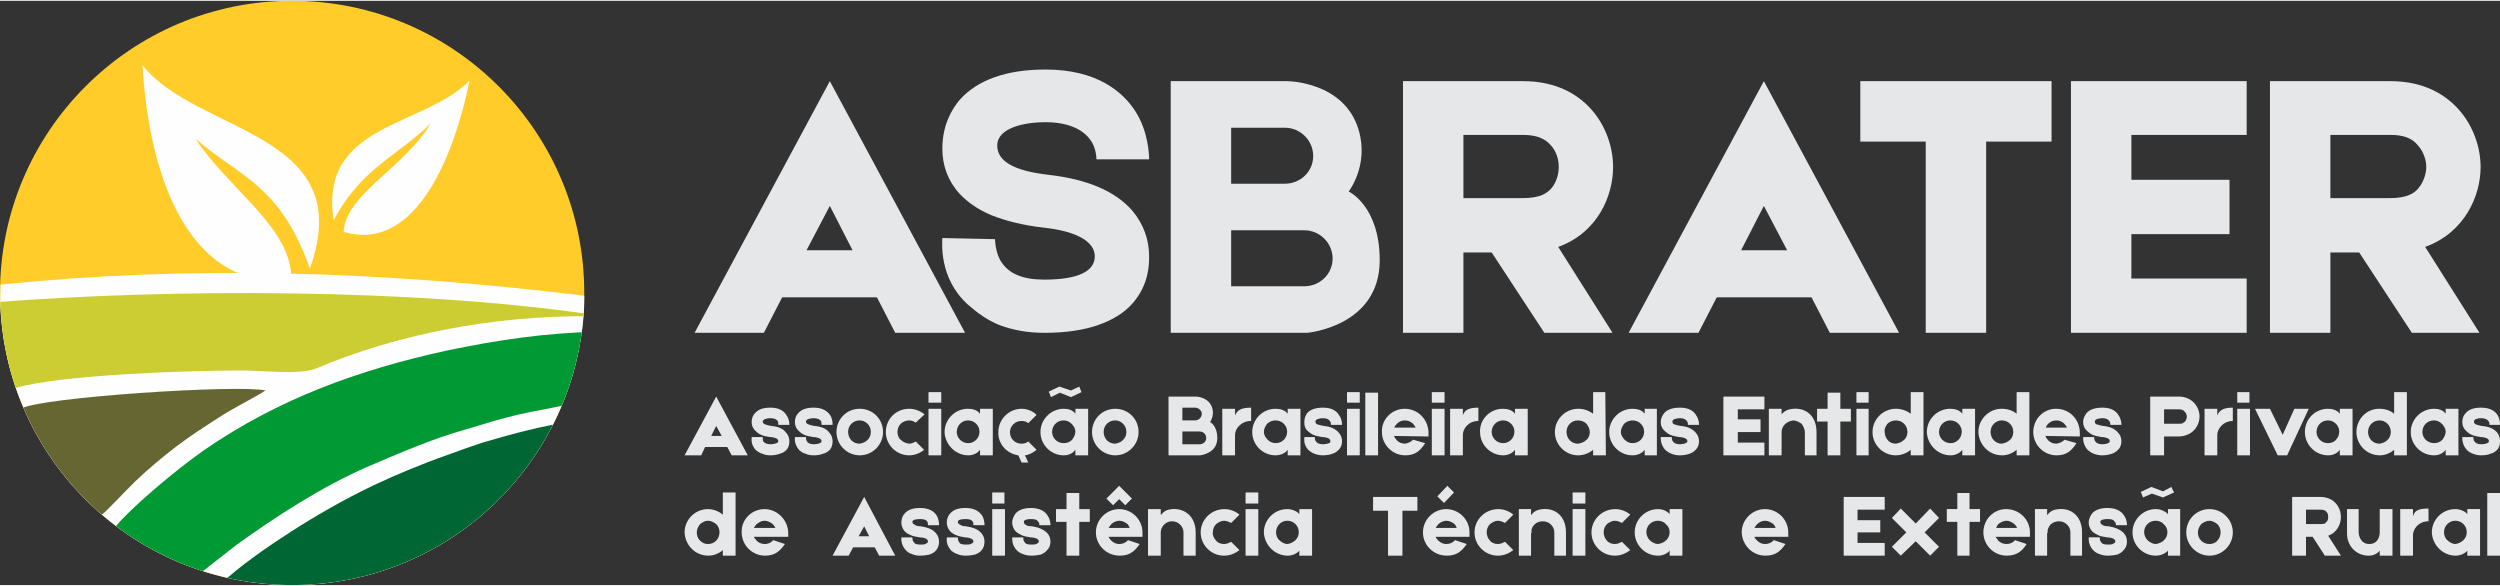
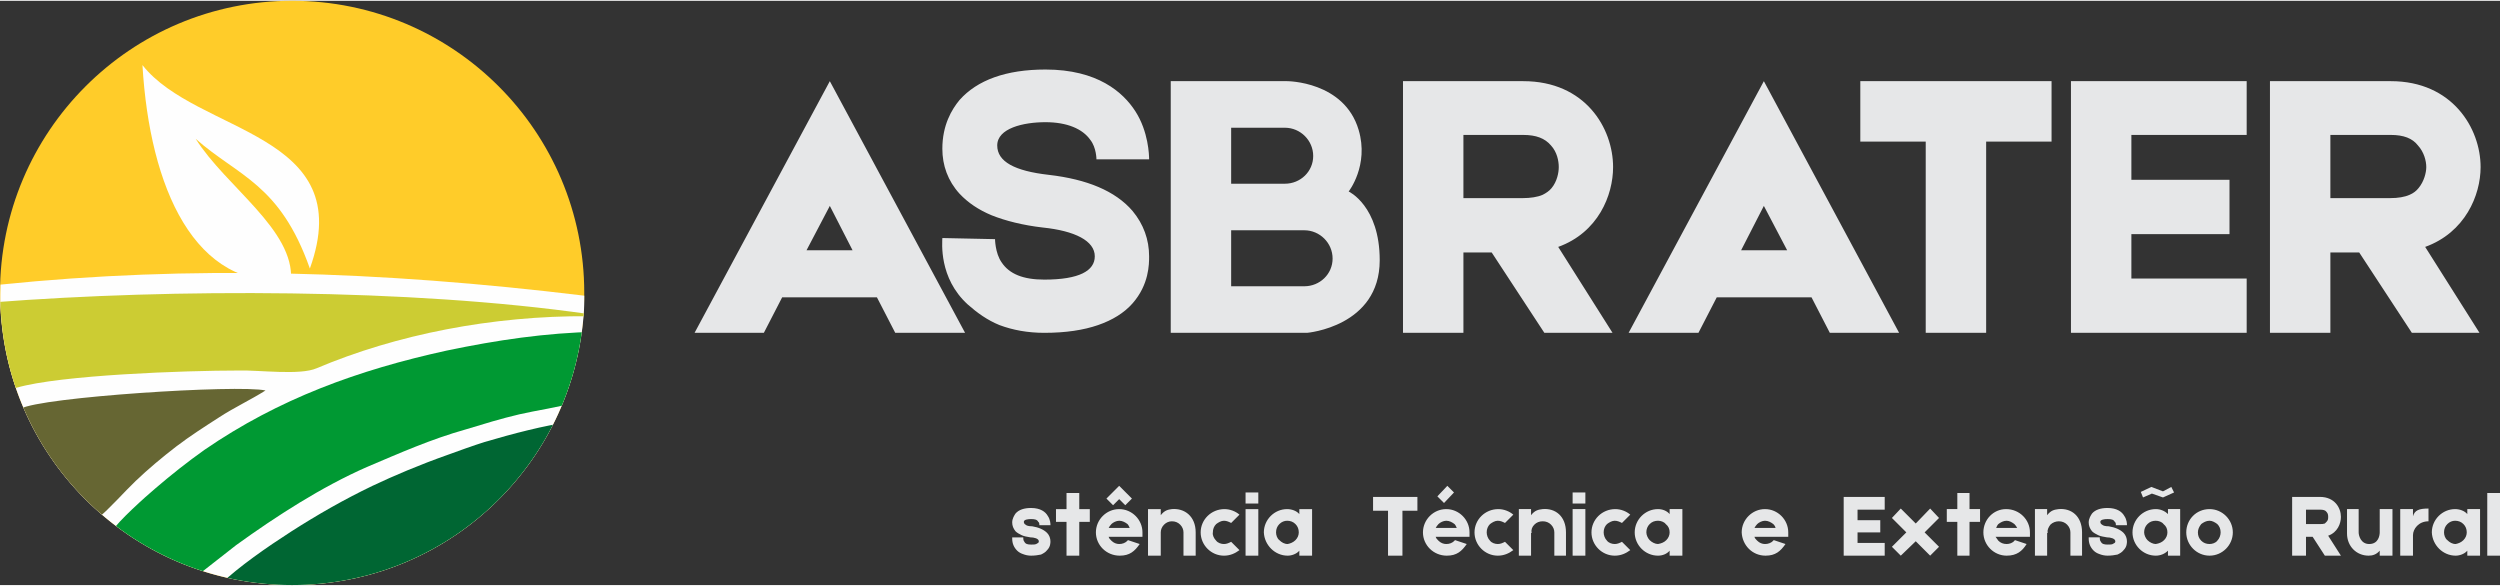
<svg xmlns="http://www.w3.org/2000/svg" xml:space="preserve" width="367px" height="86px" version="1.1" style="shape-rendering:geometricPrecision; text-rendering:geometricPrecision; image-rendering:optimizeQuality; fill-rule:evenodd; clip-rule:evenodd" viewBox="0 0 45.1 10.54">
  <rect x="0" y="0" width="45.1" height="10.54" fill="#333333" stroke="none" />
  <defs>
    <style type="text/css">
   
    .fil7 {fill:none}
    .fil2 {fill:#FEFEFE}
    .fil1 {fill:#FFCC29}
    .fil5 {fill:#006633}
    .fil3 {fill:#009933}
    .fil6 {fill:#666633}
    .fil4 {fill:#CCCC33}
    .fil0 {fill:#E6E7E8;fill-rule:nonzero}
   
  </style>
    <clipPath id="id0">
      <path d="M0.01 5.12c3.41,-0.35 6.83,-0.25 10.53,0.2 0,0.12 0,0.21 -0.01,0.33 -0.2,2.74 -2.48,4.89 -5.26,4.89 -2.83,0 -5.14,-2.23 -5.26,-5.02 -0.01,-0.08 0,-0.32 0,-0.4z" />
    </clipPath>
  </defs>
  <g id="Camada_x0020_1">
    <g id="_2448221624304">
      <path class="fil0" d="M16.15 5.99l1.26 0 -2.44 -4.54 0 0 0 0 0 0 0 0 -2.44 4.54 1.25 0 0.33 -0.64 1.71 0 0.33 0.64zm-1.6 -1.49l0.42 -0.8 0.41 0.8 -0.83 0zm4.29 1.49c0.39,0 0.71,-0.05 0.97,-0.14 0.26,-0.09 0.47,-0.22 0.62,-0.39 0.3,-0.34 0.3,-0.71 0.3,-0.85 0,-0.3 -0.1,-0.58 -0.3,-0.82 -0.31,-0.36 -0.82,-0.57 -1.51,-0.65 -0.62,-0.07 -0.93,-0.24 -0.93,-0.53 0,-0.31 0.47,-0.42 0.87,-0.42 0.39,0 0.67,0.12 0.81,0.32 0.11,0.14 0.11,0.35 0.11,0.35 0,0 0,0 0,0l0.95 0c0,-0.07 -0.01,-0.5 -0.25,-0.87 -0.22,-0.34 -0.68,-0.75 -1.62,-0.75 0,0 0,0 0,0 -0.71,0 -1.23,0.19 -1.55,0.55 -0.14,0.17 -0.31,0.45 -0.31,0.88 0,0.3 0.1,0.58 0.31,0.81 0.15,0.16 0.34,0.29 0.58,0.39 0.25,0.1 0.57,0.18 0.92,0.22 0.58,0.06 0.94,0.24 0.94,0.52 0,0.26 -0.28,0.42 -0.91,0.42 -0.38,0 -0.63,-0.1 -0.77,-0.31 -0.12,-0.17 -0.12,-0.43 -0.12,-0.43 0,0 0,0.01 0,0.01l-0.95 -0.02c0,0.07 -0.07,0.72 0.46,1.2 0.17,0.15 0.35,0.28 0.57,0.37 0.24,0.09 0.51,0.14 0.81,0.14l0 0zm5.49 -2.55c0,0 0.37,-0.47 0.18,-1.11 -0.26,-0.88 -1.29,-0.88 -1.29,-0.88l-2.1 0 0 4.54 2.46 0c0,0 1.31,-0.11 1.31,-1.31 0,-0.98 -0.56,-1.24 -0.56,-1.24zm-2.12 -1.15l0.97 0c0.28,0 0.51,0.23 0.51,0.51l0 0c0,0.28 -0.23,0.5 -0.51,0.5l-0.97 0 0 -1.01zm1.83 2.36c0,0.28 -0.23,0.5 -0.51,0.5l-1.32 0 0 -1.01 1.32 0c0.28,0 0.51,0.23 0.51,0.51l0 0zm5.06 -1.65c0,-0.7 -0.5,-1.55 -1.62,-1.55 -0.65,0 -0.95,0 -1.08,0l0 0 -1.09 0 0 4.54 1.09 0 0 -1.45c0.15,0 0.33,0 0.51,0l0.95 1.45 1.23 0 -0.98 -1.55c0.72,-0.26 0.99,-0.93 0.99,-1.44zm-2.7 -0.58l1.08 0c0.23,0 0.39,0.06 0.5,0.19 0.11,0.12 0.14,0.28 0.14,0.39 0,0.1 -0.03,0.26 -0.13,0.38 -0.04,0.05 -0.1,0.09 -0.16,0.12 -0.09,0.04 -0.22,0.06 -0.36,0.06l-1.07 0 0 -1.14zm6.61 3.57l1.25 0 -2.44 -4.54 0 0 0 0 0 0 0 0 -2.44 4.54 1.26 0 0.33 -0.64 1.71 0 0.33 0.64zm-1.6 -1.49l0.41 -0.8 0.42 0.8 -0.83 0zm5.6 -1.96l0 -1.09 -3.45 0 0 1.09 1.18 0 0 3.45 1.09 0 0 -3.45 1.18 0zm1.44 1.67l1.77 0 0 -0.98 -1.77 0 0 -0.81 2.08 0 0 -0.97 -3.17 0 0 4.54 3.17 0 0 -0.98 -2.08 0 0 -0.8zm6.3 -1.21c0,-0.7 -0.51,-1.55 -1.62,-1.55 -0.65,0 -0.95,0 -1.09,0l0 0 -1.09 0 0 4.54 1.09 0 0 -1.45c0.16,0 0.33,0 0.52,0l0.95 1.45 1.22 0 -0.98 -1.55c0.72,-0.26 1,-0.93 1,-1.44zm-2.71 -0.58l1.09 0c0.23,0 0.39,0.06 0.49,0.19 0.11,0.12 0.15,0.28 0.15,0.39 0,0.1 -0.04,0.26 -0.14,0.38 -0.04,0.05 -0.09,0.09 -0.16,0.12 -0.09,0.04 -0.21,0.06 -0.35,0.06l-1.08 0 0 -1.14z" />
      <g>
-         <path class="fil0" d="M13.2 8.2l0.29 0 -0.57 -1.06 0 0 0 0 0 0 0 0 -0.57 1.06 0.3 0 0.07 -0.15 0.4 0 0.08 0.15zm-0.37 -0.35l0.09 -0.18 0.1 0.18 -0.19 0zm1.07 0.35c0.06,0 0.12,-0.01 0.17,-0.03 0.05,-0.01 0.09,-0.04 0.12,-0.07 0.05,-0.06 0.05,-0.13 0.05,-0.16 0,-0.05 -0.02,-0.11 -0.06,-0.15 -0.05,-0.07 -0.14,-0.11 -0.27,-0.12 -0.05,-0.01 -0.09,-0.02 -0.11,-0.03 -0.03,-0.01 -0.04,-0.03 -0.04,-0.05 0,-0.04 0.07,-0.06 0.14,-0.06 0.06,0 0.11,0.02 0.13,0.05 0.01,0.02 0.01,0.05 0.01,0.06 0,0 0,0 0,0l0 0 0 0.01 0.2 0 0 -0.01c0,-0.01 0,-0.09 -0.05,-0.16 -0.04,-0.07 -0.12,-0.14 -0.29,-0.14 -0.13,0 -0.22,0.03 -0.28,0.1 -0.03,0.03 -0.06,0.08 -0.06,0.16 0,0.06 0.02,0.11 0.06,0.15 0.03,0.03 0.06,0.06 0.11,0.08 0.04,0.02 0.09,0.03 0.16,0.04 0.05,0 0.15,0.02 0.15,0.07 0,0.01 0,0.03 -0.03,0.04 -0.03,0.01 -0.06,0.02 -0.11,0.02 -0.06,0 -0.11,-0.02 -0.13,-0.05 -0.01,-0.02 -0.01,-0.06 -0.01,-0.06l0 -0.02 -0.02 0 -0.18 0 0 0.02c0,0 0,0 0,0 -0.01,0.08 0.02,0.16 0.08,0.22 0.04,0.03 0.07,0.05 0.11,0.06 0.04,0.02 0.09,0.03 0.15,0.03zm0.78 0c0.07,0 0.12,-0.01 0.17,-0.03 0.05,-0.01 0.09,-0.04 0.12,-0.07 0.05,-0.06 0.05,-0.13 0.05,-0.16 0,-0.05 -0.02,-0.11 -0.06,-0.15 -0.05,-0.07 -0.14,-0.11 -0.27,-0.12 -0.05,-0.01 -0.09,-0.02 -0.11,-0.03 -0.03,-0.01 -0.04,-0.03 -0.04,-0.05 0,-0.04 0.07,-0.06 0.14,-0.06 0.06,0 0.11,0.02 0.13,0.05 0.01,0.02 0.01,0.05 0.01,0.06 0,0 0,0 0,0l0 0 0 0.01 0.2 0 0 -0.01c0,-0.01 0,-0.09 -0.04,-0.16 -0.05,-0.07 -0.13,-0.14 -0.3,-0.14 -0.13,0 -0.22,0.03 -0.28,0.1 -0.03,0.03 -0.06,0.08 -0.06,0.16 0,0.06 0.02,0.11 0.06,0.15 0.03,0.03 0.06,0.06 0.11,0.08 0.04,0.02 0.1,0.03 0.16,0.04 0.05,0 0.15,0.02 0.15,0.07 0,0.01 0,0.03 -0.03,0.04 -0.02,0.01 -0.06,0.02 -0.11,0.02 -0.06,0 -0.11,-0.02 -0.12,-0.05 -0.02,-0.02 -0.02,-0.06 -0.02,-0.06l0 -0.02 -0.02 0 -0.18 0 0 0.02c0,0 0,0 0,0 -0.01,0.08 0.03,0.16 0.08,0.22 0.04,0.03 0.07,0.05 0.11,0.06 0.04,0.02 0.09,0.03 0.15,0.03zm0.83 -0.84c-0.24,0 -0.42,0.19 -0.42,0.42 0,0.23 0.19,0.42 0.42,0.42 0.23,0 0.42,-0.19 0.42,-0.42 0,-0.24 -0.19,-0.42 -0.42,-0.42zm0.14 0.56c-0.03,0.04 -0.09,0.06 -0.14,0.07 -0.06,0 -0.11,-0.02 -0.15,-0.06 -0.04,-0.04 -0.06,-0.1 -0.06,-0.15 0,-0.06 0.02,-0.11 0.06,-0.15 0.04,-0.04 0.09,-0.06 0.15,-0.06 0.05,0 0.1,0.02 0.14,0.06 0.04,0.04 0.06,0.09 0.06,0.15 0,0.05 -0.02,0.11 -0.06,0.14zm0.87 0.03c-0.03,0.02 -0.08,0.04 -0.12,0.04 -0.06,-0.01 -0.11,-0.03 -0.15,-0.07 -0.04,-0.03 -0.06,-0.09 -0.06,-0.14 0,-0.06 0.02,-0.11 0.06,-0.15 0.04,-0.04 0.1,-0.06 0.15,-0.06 0.05,0 0.09,0.02 0.12,0.04l0.16 -0.15c-0.08,-0.06 -0.17,-0.1 -0.28,-0.1 -0.23,0 -0.42,0.18 -0.42,0.42 0,0.23 0.19,0.42 0.42,0.42 0.1,0 0.2,-0.04 0.27,-0.1l-0.15 -0.15zm0.46 -0.89l-0.23 0 0 0.19 0.23 0 0 -0.19zm0 0.3l-0.23 0 0 0.84 0.23 0 0 -0.84zm0.7 0l0 0.09c-0.05,-0.07 -0.14,-0.09 -0.22,-0.09 -0.23,0 -0.42,0.19 -0.42,0.42 0.01,0.23 0.2,0.42 0.43,0.42 0.07,0 0.16,-0.03 0.21,-0.1l0 0.1 0.23 0 0 -0.84 -0.23 0zm-0.07 0.56c-0.04,0.04 -0.09,0.06 -0.14,0.06 -0.06,0 -0.11,-0.02 -0.15,-0.06 -0.04,-0.04 -0.06,-0.09 -0.06,-0.14 0,-0.06 0.02,-0.11 0.06,-0.15 0.04,-0.04 0.09,-0.06 0.14,-0.06 0.06,0 0.11,0.02 0.15,0.06 0.04,0.04 0.06,0.09 0.06,0.14 0,0.06 -0.02,0.11 -0.06,0.15zm0.94 0.03c-0.04,0.03 -0.08,0.04 -0.12,0.04 -0.06,0 -0.11,-0.02 -0.15,-0.06 -0.04,-0.04 -0.06,-0.09 -0.06,-0.15 0,-0.05 0.02,-0.1 0.06,-0.14 0.04,-0.04 0.09,-0.06 0.15,-0.06 0.04,0 0.09,0.01 0.12,0.04l0.15 -0.15c-0.07,-0.07 -0.17,-0.11 -0.27,-0.11 -0.23,0 -0.42,0.19 -0.42,0.42 -0.01,0.21 0.15,0.39 0.36,0.42l0.06 0.13 0.12 0 -0.06 -0.13c0.08,-0.01 0.15,-0.05 0.21,-0.1l-0.15 -0.15zm0.85 -0.59l0 0.09c-0.05,-0.07 -0.13,-0.09 -0.21,-0.09 -0.23,0 -0.42,0.19 -0.42,0.42 0,0.23 0.19,0.42 0.42,0.42 0.08,0 0.16,-0.03 0.21,-0.1l0 0.1 0.23 0 0 -0.84 -0.23 0zm-0.06 0.56c-0.04,0.04 -0.09,0.06 -0.15,0.06 -0.06,0 -0.11,-0.02 -0.15,-0.06 -0.04,-0.04 -0.06,-0.09 -0.06,-0.14 0,-0.06 0.02,-0.11 0.06,-0.15 0.04,-0.04 0.09,-0.06 0.15,-0.06 0.05,0 0.1,0.02 0.14,0.06 0.04,0.04 0.07,0.09 0.07,0.14 0,0.06 -0.03,0.11 -0.06,0.15zm0.17 -0.86l-0.04 -0.1 -0.15 0.07 -0.21 -0.07 -0.19 0.09 0.04 0.1 0.16 -0.08 0.2 0.08 0.19 -0.09zm0.61 0.3c-0.24,0 -0.42,0.19 -0.42,0.42 0,0.23 0.19,0.42 0.42,0.42 0.23,0 0.42,-0.19 0.42,-0.42 0,-0.24 -0.19,-0.42 -0.42,-0.42zm0.14 0.56c-0.03,0.04 -0.09,0.06 -0.14,0.07 -0.06,0 -0.11,-0.02 -0.15,-0.06 -0.04,-0.04 -0.06,-0.1 -0.06,-0.15 0,-0.06 0.02,-0.11 0.06,-0.15 0.04,-0.04 0.09,-0.06 0.15,-0.06 0.05,0 0.1,0.02 0.14,0.06 0.04,0.04 0.06,0.09 0.06,0.15 0,0.05 -0.02,0.11 -0.06,0.14zm1.57 -0.32c0,0 0.08,-0.11 0.04,-0.25 -0.06,-0.21 -0.3,-0.21 -0.3,-0.21l-0.49 0 0 1.06 0.57 0c0,0 0.31,-0.03 0.31,-0.31 0,-0.23 -0.13,-0.29 -0.13,-0.29zm-0.5 -0.26l0.23 0c0.06,0 0.12,0.05 0.12,0.11l0 0c0,0.07 -0.06,0.12 -0.12,0.12l-0.23 0 0 -0.23zm0.43 0.55c0,0.06 -0.05,0.11 -0.12,0.11l-0.31 0 0 -0.23 0.31 0c0.07,0 0.12,0.05 0.12,0.12l0 0zm0.52 -0.41l0 -0.12 -0.23 0 0 0.47 0 0 0 0.37 0.23 0 0 -0.37 0 0c0,-0.11 0.11,-0.25 0.29,-0.25l0 -0.24c-0.17,0 -0.25,0.04 -0.29,0.14zm0.95 -0.12l0 0.09c-0.05,-0.07 -0.14,-0.09 -0.22,-0.09 -0.23,0 -0.42,0.19 -0.42,0.42 0,0.23 0.19,0.42 0.42,0.42 0.08,0 0.17,-0.03 0.22,-0.1l0 0.1 0.23 0 0 -0.84 -0.23 0zm-0.07 0.56c-0.04,0.04 -0.09,0.06 -0.15,0.06 -0.05,0 -0.1,-0.02 -0.14,-0.06 -0.04,-0.04 -0.07,-0.09 -0.07,-0.14 0,-0.06 0.03,-0.11 0.06,-0.15 0.04,-0.04 0.1,-0.06 0.15,-0.06 0.06,0 0.11,0.02 0.15,0.06 0.04,0.04 0.06,0.09 0.06,0.14 0,0.06 -0.02,0.11 -0.06,0.15zm0.7 0.28c0.07,0 0.13,-0.01 0.18,-0.03 0.04,-0.01 0.08,-0.04 0.11,-0.07 0.06,-0.06 0.06,-0.13 0.06,-0.16 0,-0.05 -0.02,-0.11 -0.06,-0.15 -0.06,-0.07 -0.15,-0.11 -0.27,-0.12 -0.05,-0.01 -0.09,-0.02 -0.12,-0.03 -0.02,-0.01 -0.03,-0.03 -0.03,-0.05 0,-0.04 0.07,-0.06 0.14,-0.06 0.06,0 0.1,0.02 0.12,0.05 0.02,0.02 0.02,0.05 0.02,0.06 0,0 0,0 0,0l0 0 0 0.01 0.2 0 0 -0.01c0,-0.01 0,-0.09 -0.05,-0.16 -0.04,-0.07 -0.12,-0.14 -0.29,-0.14 -0.13,0 -0.23,0.03 -0.29,0.1 -0.02,0.03 -0.05,0.08 -0.05,0.16 0,0.06 0.01,0.11 0.05,0.15 0.03,0.03 0.07,0.06 0.11,0.08 0.05,0.02 0.1,0.03 0.16,0.04 0.06,0 0.15,0.02 0.15,0.07 0,0.01 0,0.03 -0.02,0.04 -0.03,0.01 -0.07,0.02 -0.12,0.02 -0.06,0 -0.1,-0.02 -0.12,-0.05 -0.02,-0.02 -0.02,-0.06 -0.02,-0.06l0 -0.02 -0.01 0 -0.18 0 0 0.02c0,0 0,0 0,0 -0.01,0.08 0.02,0.16 0.08,0.22 0.04,0.03 0.07,0.05 0.1,0.06 0.05,0.02 0.1,0.03 0.15,0.03zm0.67 -1.14l-0.23 0 0 0.19 0.23 0 0 -0.19zm0 0.3l-0.23 0 0 0.84 0.23 0 0 -0.84zm0.33 -0.29l-0.23 0 0 1.13 0.23 0 0 -1.13zm0.91 0.71c-0.01,-0.24 -0.2,-0.42 -0.43,-0.42 -0.23,0 -0.42,0.19 -0.41,0.42 0,0.23 0.19,0.42 0.42,0.42 0.18,0 0.27,-0.08 0.36,-0.22l-0.21 -0.06c0,0 -0.01,0 -0.01,0 -0.04,0.04 -0.09,0.06 -0.14,0.07 -0.06,0 -0.11,-0.02 -0.15,-0.06 -0.02,-0.03 -0.04,-0.04 -0.05,-0.08l0.62 0.01c0,-0.02 0,-0.07 0,-0.08zm-0.43 -0.21c0.06,0 0.11,0.02 0.15,0.06 0.02,0.02 0.04,0.05 0.05,0.07l-0.39 0c0.01,-0.02 0.03,-0.05 0.05,-0.07 0.04,-0.04 0.09,-0.06 0.14,-0.06zm0.72 -0.51l-0.23 0 0 0.19 0.23 0 0 -0.19zm0 0.3l-0.23 0 0 0.84 0.23 0 0 -0.84zm0.33 0.12l0 -0.12 -0.23 0 0 0.47 0 0 0 0.37 0.23 0 0 -0.37 0 0c0,-0.11 0.1,-0.25 0.28,-0.25l0 -0.24c-0.17,0 -0.25,0.04 -0.28,0.14zm0.94 -0.12l0 0.09c-0.05,-0.07 -0.14,-0.09 -0.22,-0.09 -0.23,0 -0.42,0.19 -0.41,0.42 0,0.23 0.19,0.42 0.42,0.42 0.07,0 0.16,-0.03 0.21,-0.1l0 0.1 0.23 0 0 -0.84 -0.23 0zm-0.07 0.56c-0.04,0.04 -0.09,0.06 -0.14,0.06 -0.06,0 -0.11,-0.02 -0.15,-0.06 -0.04,-0.04 -0.06,-0.09 -0.06,-0.14 0,-0.06 0.02,-0.11 0.06,-0.15 0.04,-0.04 0.09,-0.06 0.15,-0.06 0.05,0 0.1,0.02 0.14,0.06 0.04,0.04 0.06,0.09 0.06,0.14 0,0.06 -0.02,0.11 -0.06,0.15zm1.71 0.28l-0.01 -1.14 -0.22 0 0 0.39c-0.08,-0.06 -0.17,-0.09 -0.27,-0.09 -0.23,0 -0.42,0.19 -0.42,0.42 0,0.23 0.19,0.42 0.42,0.42 0.1,0 0.2,-0.04 0.27,-0.1l0 0.1 0.23 0zm-0.35 -0.28c-0.04,0.04 -0.09,0.06 -0.15,0.07 -0.06,0 -0.11,-0.02 -0.15,-0.06 -0.04,-0.04 -0.06,-0.1 -0.06,-0.15 0,-0.06 0.02,-0.11 0.06,-0.15 0.04,-0.04 0.09,-0.06 0.15,-0.06 0.05,0 0.11,0.02 0.15,0.06 0.03,0.04 0.06,0.09 0.06,0.15 0,0.05 -0.02,0.11 -0.06,0.14zm1.05 -0.56l0 0.09c-0.05,-0.07 -0.14,-0.09 -0.22,-0.09 -0.23,0 -0.42,0.19 -0.42,0.42 0,0.23 0.19,0.42 0.42,0.42 0.08,0 0.17,-0.03 0.22,-0.1l0 0.1 0.22 0 0 -0.84 -0.22 0zm-0.07 0.56c-0.04,0.04 -0.09,0.06 -0.15,0.06 -0.05,0 -0.1,-0.02 -0.14,-0.06 -0.04,-0.04 -0.07,-0.09 -0.07,-0.14 0,-0.06 0.03,-0.11 0.06,-0.15 0.04,-0.04 0.1,-0.06 0.15,-0.06 0.06,0 0.11,0.02 0.15,0.06 0.04,0.04 0.06,0.09 0.06,0.14 0,0.06 -0.02,0.11 -0.06,0.15zm0.7 0.28c0.07,0 0.13,-0.01 0.18,-0.03 0.04,-0.01 0.08,-0.04 0.11,-0.07 0.06,-0.06 0.06,-0.13 0.06,-0.16 0,-0.05 -0.02,-0.11 -0.06,-0.15 -0.06,-0.07 -0.15,-0.11 -0.27,-0.12 -0.06,-0.01 -0.09,-0.02 -0.12,-0.03 -0.02,-0.01 -0.03,-0.03 -0.03,-0.05 0,-0.04 0.07,-0.06 0.14,-0.06 0.06,0 0.1,0.02 0.12,0.05 0.02,0.02 0.02,0.05 0.02,0.06 0,0 0,0 0,0l0 0 0 0.01 0.2 0 0 -0.01c0,-0.01 0,-0.09 -0.05,-0.16 -0.04,-0.07 -0.12,-0.14 -0.29,-0.14 -0.13,0 -0.23,0.03 -0.29,0.1 -0.02,0.03 -0.06,0.08 -0.06,0.16 0,0.06 0.02,0.11 0.06,0.15 0.03,0.03 0.07,0.06 0.11,0.08 0.05,0.02 0.1,0.03 0.16,0.04 0.06,0 0.15,0.02 0.15,0.07 0,0.01 0,0.03 -0.03,0.04 -0.02,0.01 -0.06,0.02 -0.11,0.02 -0.06,0 -0.1,-0.02 -0.12,-0.05 -0.02,-0.02 -0.02,-0.06 -0.02,-0.06l0 -0.02 -0.01 0 -0.19 0 0 0.02c0,0 0,0 0,0 0,0.08 0.03,0.16 0.09,0.22 0.04,0.03 0.07,0.05 0.1,0.06 0.05,0.02 0.1,0.03 0.15,0.03zm1.05 -0.42l0.41 0 0 -0.23 -0.41 0 0 -0.18 0.48 0 0 -0.23 -0.74 0 0 1.06 0.74 0 0 -0.23 -0.48 0 0 -0.19zm1 -0.42c-0.08,0.01 -0.14,0.02 -0.21,0.1l0 -0.1 -0.23 0 0 0.84 0.23 0 0 -0.42 0 0c0,0 0,0 0,0 0,-0.05 0.02,-0.1 0.06,-0.14 0.04,-0.04 0.09,-0.06 0.15,-0.07 0.05,0 0.11,0.03 0.15,0.06 0.03,0.04 0.06,0.1 0.06,0.15 0,0 0,0 0,0l0 0 0 0.37 0 0.05 0.21 0 0 -0.4c0,-0.01 0,-0.01 0,-0.02 0,-0.29 -0.19,-0.44 -0.42,-0.42zm1.04 0l-0.19 0 0 -0.29 -0.23 0 0 0.29 -0.19 0 0 0.23 0.19 0 0 0.61 0.23 0 0 -0.61 0.19 0 0 -0.23zm0.32 -0.3l-0.22 0 0 0.19 0.22 0 0 -0.19zm0 0.3l-0.22 0 0 0.84 0.22 0 0 -0.84zm0.99 0.84l0 -1.14 -0.23 0 0 0.39c-0.08,-0.06 -0.17,-0.09 -0.27,-0.09 -0.23,0 -0.42,0.19 -0.42,0.42 0,0.23 0.19,0.42 0.42,0.42 0.1,0 0.2,-0.04 0.27,-0.1l0 0.1 0.23 0zm-0.35 -0.28c-0.04,0.04 -0.09,0.06 -0.15,0.07 -0.05,0 -0.11,-0.02 -0.14,-0.06 -0.04,-0.04 -0.06,-0.1 -0.06,-0.15 -0.01,-0.06 0.02,-0.11 0.05,-0.15 0.04,-0.04 0.1,-0.06 0.15,-0.06 0.06,0 0.11,0.02 0.15,0.06 0.04,0.04 0.06,0.09 0.06,0.15 0,0.05 -0.02,0.11 -0.06,0.14zm1.05 -0.56l0 0.09c-0.05,-0.07 -0.14,-0.09 -0.22,-0.09 -0.23,0 -0.42,0.19 -0.42,0.42 0.01,0.23 0.2,0.42 0.43,0.42 0.07,0 0.16,-0.03 0.21,-0.1l0 0.1 0.23 0 0 -0.84 -0.23 0zm-0.07 0.56c-0.04,0.04 -0.09,0.06 -0.14,0.06 -0.06,0 -0.11,-0.02 -0.15,-0.06 -0.04,-0.04 -0.06,-0.09 -0.06,-0.14 0,-0.06 0.02,-0.11 0.06,-0.15 0.04,-0.04 0.09,-0.06 0.14,-0.06 0.06,0 0.11,0.02 0.15,0.06 0.04,0.04 0.06,0.09 0.06,0.14 0,0.06 -0.02,0.11 -0.06,0.15zm1.28 0.28l0 -1.14 -0.23 0 0 0.39c-0.07,-0.06 -0.17,-0.09 -0.27,-0.09 -0.23,0 -0.42,0.19 -0.42,0.42 0.01,0.23 0.19,0.42 0.43,0.42 0.1,0 0.19,-0.04 0.26,-0.1l0 0.1 0.23 0zm-0.35 -0.28c-0.04,0.04 -0.09,0.06 -0.15,0.07 -0.05,0 -0.1,-0.02 -0.14,-0.06 -0.04,-0.04 -0.06,-0.1 -0.06,-0.15 0,-0.06 0.02,-0.11 0.06,-0.15 0.04,-0.04 0.09,-0.06 0.14,-0.06 0.06,0 0.11,0.02 0.15,0.06 0.04,0.04 0.06,0.09 0.06,0.15 0,0.05 -0.02,0.11 -0.06,0.14zm1.26 -0.14c-0.01,-0.24 -0.19,-0.42 -0.43,-0.42 -0.23,0 -0.41,0.19 -0.41,0.42 0,0.23 0.19,0.42 0.42,0.42 0.18,0 0.27,-0.08 0.36,-0.22l-0.21 -0.06c0,0 0,0 -0.01,0 -0.03,0.04 -0.09,0.06 -0.14,0.07 -0.06,0 -0.11,-0.02 -0.15,-0.06 -0.02,-0.03 -0.04,-0.04 -0.05,-0.08l0.62 0.01c0,-0.02 0,-0.07 0,-0.08zm-0.42 -0.21c0.05,0 0.1,0.02 0.14,0.06 0.02,0.02 0.04,0.05 0.05,0.07l-0.38 0c0,-0.02 0.02,-0.05 0.04,-0.07 0.04,-0.04 0.09,-0.06 0.15,-0.06zm0.82 0.63c0.07,0 0.13,-0.01 0.18,-0.03 0.04,-0.01 0.08,-0.04 0.11,-0.07 0.06,-0.06 0.06,-0.13 0.06,-0.16 0,-0.05 -0.02,-0.11 -0.06,-0.15 -0.06,-0.07 -0.15,-0.11 -0.27,-0.12 -0.05,-0.01 -0.09,-0.02 -0.12,-0.03 -0.02,-0.01 -0.03,-0.03 -0.03,-0.05 0,-0.04 0.07,-0.06 0.14,-0.06 0.06,0 0.1,0.02 0.12,0.05 0.02,0.02 0.02,0.05 0.02,0.06 0,0 0,0 0,0l0 0 0 0.01 0.2 0 0 -0.01c0,-0.01 0,-0.09 -0.05,-0.16 -0.04,-0.07 -0.12,-0.14 -0.29,-0.14 -0.13,0 -0.23,0.03 -0.29,0.1 -0.02,0.03 -0.06,0.08 -0.06,0.16 0,0.06 0.02,0.11 0.06,0.15 0.03,0.03 0.07,0.06 0.11,0.08 0.05,0.02 0.1,0.03 0.16,0.04 0.06,0 0.15,0.02 0.15,0.07 0,0.01 0,0.03 -0.03,0.04 -0.02,0.01 -0.06,0.02 -0.11,0.02 -0.06,0 -0.1,-0.02 -0.12,-0.05 -0.02,-0.02 -0.02,-0.06 -0.02,-0.06l0 -0.02 -0.01 0 -0.19 0 0 0.02c0,0 0,0 0,0 0,0.08 0.03,0.16 0.09,0.22 0.04,0.03 0.07,0.05 0.1,0.06 0.05,0.02 0.1,0.03 0.15,0.03zm1.38 -1.06c-0.15,0 -0.22,0 -0.26,0l0 0 -0.25 0 0 0 0 0 0 0.72 0 0 0 0.34 0.25 0 0 -0.34c0.07,0 0.16,0 0.25,0 0.28,0 0.39,-0.21 0.39,-0.36 0,-0.16 -0.12,-0.36 -0.38,-0.36zm0.12 0.45c-0.02,0.01 -0.03,0.02 -0.04,0.03 -0.02,0.01 -0.05,0.01 -0.09,0.01l-0.25 0 0 -0.26 0.26 0c0.05,0 0.09,0.01 0.11,0.04 0.03,0.03 0.04,0.06 0.04,0.09 0,0.03 -0.01,0.06 -0.03,0.09zm0.58 -0.11l0 -0.12 -0.23 0 0 0.47 0 0 0 0.37 0.23 0 0 -0.37 0 0c0,-0.11 0.11,-0.25 0.28,-0.25l0 -0.24c-0.16,0 -0.24,0.04 -0.28,0.14zm0.58 -0.42l-0.22 0 0 0.19 0.22 0 0 -0.19zm0.01 0.3l-0.23 0 0 0.84 0.23 0 0 -0.84zm0.8 0l-0.21 0.47 -0.23 -0.47 -0.27 0 0.41 0.84 0.17 0 0.39 -0.84 -0.26 0zm0.82 0l0 0.09c-0.05,-0.07 -0.14,-0.09 -0.21,-0.09 -0.24,0 -0.42,0.19 -0.42,0.42 0,0.23 0.19,0.42 0.42,0.42 0.08,0 0.16,-0.03 0.21,-0.1l0 0.1 0.23 0 0 -0.84 -0.23 0zm-0.07 0.56c-0.03,0.04 -0.09,0.06 -0.14,0.06 -0.06,0 -0.11,-0.02 -0.15,-0.06 -0.04,-0.04 -0.06,-0.09 -0.06,-0.14 0,-0.06 0.02,-0.11 0.06,-0.15 0.04,-0.04 0.09,-0.06 0.15,-0.06 0.05,0 0.1,0.02 0.14,0.06 0.04,0.04 0.06,0.09 0.06,0.14 0,0.06 -0.02,0.11 -0.06,0.15zm1.28 0.28l0 -1.14 -0.23 0 0 0.39c-0.07,-0.06 -0.16,-0.09 -0.27,-0.09 -0.23,0 -0.41,0.19 -0.41,0.42 0,0.23 0.19,0.42 0.42,0.42 0.1,0 0.19,-0.04 0.26,-0.1l0 0.1 0.23 0zm-0.35 -0.28c-0.03,0.04 -0.09,0.06 -0.14,0.07 -0.06,0 -0.11,-0.02 -0.15,-0.06 -0.04,-0.04 -0.06,-0.1 -0.06,-0.15 0,-0.06 0.02,-0.11 0.06,-0.15 0.04,-0.04 0.09,-0.06 0.15,-0.06 0.05,0 0.1,0.02 0.14,0.06 0.04,0.04 0.06,0.09 0.06,0.15 0,0.05 -0.02,0.11 -0.06,0.14zm1.05 -0.56l0 0.09c-0.05,-0.07 -0.13,-0.09 -0.21,-0.09 -0.23,0 -0.42,0.19 -0.42,0.42 0,0.23 0.19,0.42 0.42,0.42 0.08,0 0.16,-0.03 0.21,-0.1l0 0.1 0.23 0 0 -0.84 -0.23 0zm-0.06 0.56c-0.04,0.04 -0.09,0.06 -0.15,0.06 -0.05,0 -0.11,-0.02 -0.15,-0.06 -0.04,-0.04 -0.06,-0.09 -0.06,-0.14 0,-0.06 0.02,-0.11 0.06,-0.15 0.04,-0.04 0.09,-0.06 0.15,-0.06 0.05,0 0.1,0.02 0.14,0.06 0.04,0.04 0.07,0.09 0.07,0.14 0,0.06 -0.03,0.11 -0.06,0.15zm0.7 0.28c0.07,0 0.13,-0.01 0.17,-0.03 0.05,-0.01 0.09,-0.04 0.12,-0.07 0.05,-0.06 0.05,-0.13 0.05,-0.16 0,-0.05 -0.02,-0.11 -0.05,-0.15 -0.06,-0.07 -0.15,-0.11 -0.28,-0.12 -0.05,-0.01 -0.09,-0.02 -0.11,-0.03 -0.02,-0.01 -0.03,-0.03 -0.03,-0.05 0,-0.04 0.06,-0.06 0.13,-0.06 0.06,0 0.11,0.02 0.13,0.05 0.02,0.02 0.02,0.05 0.02,0.06 0,0 0,0 0,0l0 0 0 0.01 0.19 0 0 -0.01c0,-0.01 0,-0.09 -0.04,-0.16 -0.04,-0.07 -0.13,-0.14 -0.3,-0.14 -0.13,0 -0.22,0.03 -0.28,0.1 -0.03,0.03 -0.06,0.08 -0.06,0.16 0,0.06 0.02,0.11 0.06,0.15 0.03,0.03 0.06,0.06 0.11,0.08 0.04,0.02 0.1,0.03 0.16,0.04 0.06,0 0.15,0.02 0.15,0.07 0,0.01 0,0.03 -0.03,0.04 -0.02,0.01 -0.06,0.02 -0.11,0.02 -0.06,0 -0.1,-0.02 -0.12,-0.05 -0.02,-0.02 -0.02,-0.06 -0.02,-0.06l0 -0.02 -0.01 0 -0.19 0 0 0.02c0,0 0,0 0,0 0,0.08 0.03,0.16 0.09,0.22 0.03,0.03 0.07,0.05 0.1,0.06 0.05,0.02 0.09,0.03 0.15,0.03zm-31.49 1.81l0 -1.14 -0.23 0 0 0.4c-0.07,-0.06 -0.17,-0.1 -0.27,-0.1 -0.23,0 -0.42,0.19 -0.42,0.42 0.01,0.23 0.19,0.42 0.43,0.42 0.1,0 0.19,-0.04 0.26,-0.1l0 0.1 0.23 0zm-0.35 -0.27c-0.04,0.04 -0.09,0.06 -0.15,0.06 -0.05,0 -0.1,-0.02 -0.14,-0.06 -0.04,-0.04 -0.06,-0.09 -0.06,-0.15 0,-0.05 0.02,-0.1 0.06,-0.15 0.04,-0.03 0.09,-0.06 0.14,-0.06 0.06,0 0.11,0.03 0.15,0.06 0.04,0.04 0.06,0.09 0.06,0.15 0,0.05 -0.02,0.11 -0.06,0.15zm1.3 -0.15c-0.01,-0.23 -0.2,-0.42 -0.43,-0.42 -0.23,0 -0.42,0.19 -0.41,0.42 0,0.23 0.19,0.42 0.42,0.42 0.18,0 0.27,-0.08 0.36,-0.21l-0.21 -0.07c0,0 -0.01,0 -0.01,0.01 -0.04,0.04 -0.09,0.06 -0.14,0.06 -0.06,0 -0.11,-0.02 -0.15,-0.06 -0.02,-0.03 -0.04,-0.04 -0.05,-0.07l0.62 0c0,-0.01 0,-0.07 0,-0.08zm-0.43 -0.21c0.06,0 0.11,0.03 0.15,0.06 0.02,0.02 0.04,0.05 0.05,0.07l-0.39 0c0.01,-0.02 0.03,-0.05 0.05,-0.07 0.04,-0.03 0.09,-0.06 0.14,-0.06zm2.07 0.63l0.29 0 -0.56 -1.06 0 0 0 0 0 0 0 0 -0.57 1.06 0.29 0 0.08 -0.15 0.39 0 0.08 0.15zm-0.37 -0.35l0.1 -0.18 0.09 0.18 -0.19 0zm1.11 0.35c0.07,0 0.12,-0.01 0.17,-0.02 0.05,-0.02 0.09,-0.04 0.12,-0.08 0.05,-0.06 0.05,-0.13 0.05,-0.16 0,-0.05 -0.02,-0.11 -0.06,-0.15 -0.05,-0.06 -0.14,-0.1 -0.27,-0.12 -0.05,0 -0.09,-0.01 -0.11,-0.03 -0.03,-0.01 -0.04,-0.03 -0.04,-0.05 0,-0.04 0.07,-0.05 0.14,-0.05 0.06,0 0.11,0.01 0.13,0.05 0.01,0.01 0.01,0.04 0.01,0.05 0,0 0,0 0,0l0 0 0 0.01 0.2 0 0 -0.01c0,-0.01 0,-0.09 -0.04,-0.16 -0.04,-0.07 -0.13,-0.14 -0.3,-0.14 -0.13,0 -0.22,0.03 -0.28,0.1 -0.03,0.03 -0.06,0.09 -0.06,0.16 0,0.06 0.02,0.11 0.06,0.16 0.03,0.03 0.06,0.05 0.11,0.07 0.04,0.02 0.1,0.03 0.16,0.04 0.06,0 0.15,0.02 0.15,0.07 0,0.01 0,0.03 -0.03,0.04 -0.02,0.02 -0.06,0.02 -0.11,0.02 -0.06,0 -0.1,-0.01 -0.12,-0.05 -0.02,-0.02 -0.02,-0.06 -0.02,-0.06l0 -0.02 -0.02 0 -0.18 0 0 0.02c0,0 0,0 0,0 0,0.09 0.03,0.16 0.09,0.22 0.03,0.03 0.06,0.05 0.1,0.06 0.04,0.02 0.09,0.03 0.15,0.03zm0.82 0c0.07,0 0.12,-0.01 0.17,-0.02 0.05,-0.02 0.09,-0.04 0.12,-0.08 0.05,-0.06 0.05,-0.13 0.05,-0.16 0,-0.05 -0.02,-0.11 -0.06,-0.15 -0.05,-0.06 -0.14,-0.1 -0.27,-0.12 -0.05,0 -0.09,-0.01 -0.11,-0.03 -0.03,-0.01 -0.04,-0.03 -0.04,-0.05 0,-0.04 0.07,-0.05 0.14,-0.05 0.06,0 0.11,0.01 0.13,0.05 0.01,0.01 0.01,0.04 0.01,0.05 0,0 0,0 0,0l0 0 0 0.01 0.2 0 0 -0.01c0,-0.01 0,-0.09 -0.04,-0.16 -0.05,-0.07 -0.13,-0.14 -0.3,-0.14 -0.13,0 -0.22,0.03 -0.28,0.1 -0.03,0.03 -0.06,0.09 -0.06,0.16 0,0.06 0.02,0.11 0.06,0.16 0.03,0.03 0.06,0.05 0.11,0.07 0.04,0.02 0.1,0.03 0.16,0.04 0.05,0 0.15,0.02 0.15,0.07 0,0.01 0,0.03 -0.03,0.04 -0.02,0.02 -0.06,0.02 -0.11,0.02 -0.06,0 -0.11,-0.01 -0.12,-0.05 -0.02,-0.02 -0.02,-0.06 -0.02,-0.06l0 -0.02 -0.02 0 -0.18 0 0 0.02c0,0 0,0 0,0 -0.01,0.09 0.03,0.16 0.08,0.22 0.04,0.03 0.07,0.05 0.11,0.06 0.04,0.02 0.09,0.03 0.15,0.03zm0.7 -1.14l-0.22 0 0 0.2 0.22 0 0 -0.2zm0.01 0.3l-0.23 0 0 0.84 0.23 0 0 -0.84z" />
        <path class="fil0" d="M18.6 10.01c0.07,0 0.13,-0.01 0.18,-0.02 0.04,-0.02 0.08,-0.04 0.11,-0.08 0.06,-0.06 0.06,-0.13 0.06,-0.16 0,-0.05 -0.02,-0.11 -0.06,-0.15 -0.06,-0.06 -0.15,-0.1 -0.27,-0.12 -0.06,0 -0.1,-0.01 -0.12,-0.03 -0.02,-0.01 -0.03,-0.03 -0.03,-0.05 0,-0.04 0.07,-0.05 0.13,-0.05 0.07,0 0.11,0.01 0.13,0.05 0.02,0.01 0.02,0.04 0.02,0.05 0,0 0,0 0,0l0 0 0 0.01 0.2 0 0 -0.01c0,-0.01 0,-0.09 -0.05,-0.16 -0.04,-0.07 -0.13,-0.14 -0.3,-0.14 -0.12,0 -0.22,0.03 -0.28,0.1 -0.02,0.03 -0.06,0.09 -0.06,0.16 0,0.06 0.02,0.11 0.06,0.16 0.03,0.03 0.07,0.05 0.11,0.07 0.04,0.02 0.1,0.03 0.16,0.04 0.06,0 0.15,0.02 0.15,0.07 0,0.01 0,0.03 -0.03,0.04 -0.02,0.02 -0.06,0.02 -0.11,0.02 -0.06,0 -0.1,-0.01 -0.12,-0.05 -0.02,-0.02 -0.02,-0.06 -0.02,-0.06l0 -0.02 -0.01 0 -0.19 0 0 0.02c0,0 0,0 0,0 0,0.09 0.03,0.16 0.09,0.22 0.03,0.03 0.07,0.05 0.1,0.06 0.05,0.02 0.1,0.03 0.15,0.03zm1.06 -0.84l-0.19 0 0 -0.29 -0.23 0 0 0.29 -0.19 0 0 0.23 0.19 0 0 0.61 0.23 0 0 -0.61 0.19 0 0 -0.23zm0.95 0.42c0,-0.23 -0.19,-0.42 -0.42,-0.42 -0.23,0 -0.42,0.19 -0.42,0.42 0,0.23 0.19,0.42 0.43,0.42 0.18,0 0.27,-0.08 0.36,-0.21l-0.21 -0.07c0,0 -0.01,0 -0.01,0.01 -0.04,0.04 -0.09,0.06 -0.15,0.06 -0.05,0 -0.1,-0.02 -0.14,-0.06 -0.03,-0.03 -0.04,-0.04 -0.05,-0.07l0.61 0c0,-0.01 0,-0.07 0,-0.08zm-0.42 -0.21c0.06,0 0.11,0.03 0.15,0.06 0.02,0.02 0.03,0.05 0.04,0.07l-0.38 0c0.01,-0.02 0.03,-0.05 0.05,-0.07 0.03,-0.03 0.09,-0.06 0.14,-0.06zm0.23 -0.4l-0.23 -0.23 -0.23 0.23 0.12 0.12 0.11 -0.11 0.11 0.11 0.12 -0.12zm0.72 0.19c-0.07,0.01 -0.13,0.02 -0.2,0.11l0 -0.11 -0.23 0 0 0.84 0.23 0 0 -0.41 0 0c0,0 0,-0.01 0,-0.01 0,-0.05 0.02,-0.1 0.06,-0.14 0.04,-0.04 0.09,-0.06 0.14,-0.06 0.06,0 0.11,0.02 0.15,0.06 0.04,0.04 0.06,0.09 0.06,0.14 0,0 0,0 0,0.01l0 0 0 0.36 0 0.05 0.22 0 0 -0.4c0,-0.01 0,-0.01 0,-0.02 0,-0.29 -0.2,-0.44 -0.43,-0.42zm1.07 0.59c-0.04,0.02 -0.08,0.04 -0.13,0.04 -0.05,0 -0.11,-0.02 -0.14,-0.06 -0.04,-0.04 -0.07,-0.1 -0.06,-0.15 0,-0.06 0.02,-0.11 0.06,-0.15 0.04,-0.03 0.09,-0.06 0.14,-0.06 0.05,0 0.09,0.02 0.13,0.04l0.15 -0.15c-0.07,-0.06 -0.17,-0.1 -0.27,-0.1 -0.24,0 -0.43,0.19 -0.43,0.42 0,0.23 0.19,0.42 0.42,0.42 0.11,0 0.2,-0.04 0.28,-0.1l-0.15 -0.15zm0.49 -0.89l-0.23 0 0 0.2 0.23 0 0 -0.2zm0 0.3l-0.23 0 0 0.84 0.23 0 0 -0.84zm0.74 0l0 0.09c-0.05,-0.06 -0.14,-0.09 -0.22,-0.09 -0.23,0 -0.42,0.19 -0.42,0.42 0.01,0.23 0.2,0.42 0.43,0.42 0.07,0 0.16,-0.03 0.21,-0.09l0 0.09 0.23 0 0 -0.84 -0.23 0zm-0.07 0.56c-0.04,0.04 -0.09,0.06 -0.14,0.07 -0.06,0 -0.11,-0.03 -0.15,-0.07 -0.04,-0.03 -0.06,-0.09 -0.06,-0.14 0,-0.06 0.02,-0.11 0.06,-0.15 0.04,-0.04 0.09,-0.06 0.14,-0.06 0.06,0 0.11,0.02 0.15,0.06 0.04,0.04 0.06,0.09 0.06,0.15 0,0.05 -0.02,0.1 -0.06,0.14zm2.2 -0.53l0 -0.25 -0.8 0 0 0.25 0.27 0 0 0.81 0.26 0 0 -0.81 0.27 0zm0.36 -0.26l0.12 0.12 0.18 -0.19 -0.12 -0.12 -0.18 0.19zm0.58 0.65c0,-0.23 -0.19,-0.42 -0.42,-0.42 -0.23,0 -0.42,0.19 -0.42,0.42 0,0.23 0.19,0.42 0.43,0.42 0.18,0 0.27,-0.08 0.36,-0.21l-0.21 -0.07c0,0 -0.01,0 -0.01,0.01 -0.04,0.04 -0.09,0.06 -0.15,0.06 -0.05,0 -0.1,-0.02 -0.14,-0.06 -0.03,-0.03 -0.04,-0.04 -0.05,-0.07l0.61 0c0,-0.01 0,-0.07 0,-0.08zm-0.42 -0.21c0.06,0 0.11,0.03 0.15,0.06 0.02,0.02 0.03,0.05 0.04,0.07l-0.38 0c0.01,-0.02 0.03,-0.05 0.05,-0.07 0.03,-0.03 0.09,-0.06 0.14,-0.06zm1.06 0.38c-0.04,0.02 -0.08,0.04 -0.13,0.04 -0.05,0 -0.11,-0.02 -0.14,-0.06 -0.04,-0.04 -0.06,-0.1 -0.06,-0.15 0,-0.06 0.02,-0.11 0.06,-0.15 0.04,-0.03 0.09,-0.06 0.14,-0.06 0.05,0 0.09,0.02 0.13,0.04l0.15 -0.15c-0.07,-0.06 -0.17,-0.1 -0.27,-0.1 -0.24,0 -0.43,0.19 -0.43,0.42 0,0.23 0.19,0.42 0.42,0.42 0.11,0 0.2,-0.04 0.28,-0.1l-0.15 -0.15zm0.68 -0.59c-0.08,0.01 -0.14,0.02 -0.21,0.11l0 -0.11 -0.22 0 0 0.84 0.22 0 0 -0.41 0.01 0c0,0 0,-0.01 0,-0.01 -0.01,-0.05 0.01,-0.1 0.05,-0.14 0.04,-0.04 0.09,-0.06 0.15,-0.06 0.06,0 0.11,0.02 0.15,0.06 0.04,0.04 0.06,0.09 0.06,0.14 0,0 0,0 0,0.01l0 0 0 0.36 0 0.05 0.21 0 0 -0.4c0,-0.01 0,-0.01 0,-0.02 0,-0.29 -0.19,-0.44 -0.42,-0.42zm0.77 -0.3l-0.23 0 0 0.2 0.23 0 0 -0.2zm0 0.3l-0.23 0 0 0.84 0.23 0 0 -0.84zm0.66 0.59c-0.04,0.02 -0.08,0.04 -0.13,0.04 -0.05,0 -0.11,-0.02 -0.14,-0.06 -0.04,-0.04 -0.06,-0.1 -0.06,-0.15 0,-0.06 0.02,-0.11 0.06,-0.15 0.04,-0.03 0.09,-0.06 0.14,-0.06 0.05,0 0.09,0.02 0.13,0.04l0.15 -0.15c-0.07,-0.06 -0.17,-0.1 -0.27,-0.1 -0.24,0 -0.43,0.19 -0.43,0.42 0,0.23 0.19,0.42 0.42,0.42 0.11,0 0.2,-0.04 0.28,-0.1l-0.15 -0.15zm0.86 -0.59l0 0.09c-0.05,-0.06 -0.13,-0.09 -0.21,-0.09 -0.23,0 -0.42,0.19 -0.42,0.42 0,0.23 0.19,0.42 0.42,0.42 0.08,0 0.16,-0.03 0.21,-0.09l0 0.09 0.23 0 0 -0.84 -0.23 0zm-0.06 0.56c-0.04,0.04 -0.09,0.06 -0.15,0.07 -0.05,0 -0.11,-0.03 -0.15,-0.07 -0.03,-0.03 -0.06,-0.09 -0.06,-0.14 0,-0.06 0.02,-0.11 0.06,-0.15 0.04,-0.04 0.09,-0.06 0.15,-0.06 0.05,0 0.11,0.02 0.14,0.06 0.05,0.04 0.07,0.09 0.07,0.15 0,0.05 -0.02,0.1 -0.06,0.14zm2.2 -0.14c0,-0.23 -0.19,-0.42 -0.42,-0.42 -0.23,0 -0.42,0.19 -0.42,0.42 0.01,0.23 0.19,0.42 0.43,0.42 0.18,0 0.27,-0.08 0.36,-0.21l-0.21 -0.07c0,0 -0.01,0 -0.01,0.01 -0.04,0.04 -0.09,0.06 -0.15,0.06 -0.05,0 -0.1,-0.02 -0.14,-0.06 -0.03,-0.03 -0.04,-0.04 -0.05,-0.07l0.61 0c0,-0.01 0,-0.07 0,-0.08zm-0.42 -0.21c0.06,0 0.11,0.03 0.15,0.06 0.02,0.02 0.04,0.05 0.04,0.07l-0.38 0c0.01,-0.02 0.03,-0.05 0.05,-0.07 0.03,-0.03 0.09,-0.06 0.14,-0.06zm1.67 0.21l0.41 0 0 -0.22 -0.41 0 0 -0.19 0.49 0 0 -0.23 -0.74 0 0 1.06 0.74 0 0 -0.23 -0.49 0 0 -0.19zm1.47 0.26l-0.26 -0.26 0.26 -0.26 -0.16 -0.17 -0.26 0.27 -0.27 -0.27 -0.16 0.17 0.26 0.26 -0.26 0.26 0.16 0.16 0.27 -0.26 0.26 0.26 0.16 -0.16zm0.74 -0.68l-0.19 0 0 -0.29 -0.22 0 0 0.29 -0.19 0 0 0.23 0.19 0 0 0.61 0.22 0 0 -0.61 0.19 0 0 -0.23zm0.9 0.42c0,-0.23 -0.19,-0.42 -0.43,-0.42 -0.23,0 -0.41,0.19 -0.41,0.42 0,0.23 0.19,0.42 0.42,0.42 0.18,0 0.28,-0.08 0.36,-0.21l-0.21 -0.07c0,0 0,0 -0.01,0.01 -0.03,0.04 -0.09,0.06 -0.14,0.06 -0.06,0 -0.11,-0.02 -0.15,-0.06 -0.02,-0.03 -0.03,-0.04 -0.05,-0.07l0.62 0c0,-0.01 0,-0.07 0,-0.08zm-0.42 -0.21c0.05,0 0.1,0.03 0.14,0.06 0.02,0.02 0.04,0.05 0.05,0.07l-0.38 0c0.01,-0.02 0.02,-0.05 0.04,-0.07 0.04,-0.03 0.09,-0.06 0.15,-0.06zm0.94 -0.21c-0.08,0.01 -0.14,0.02 -0.21,0.11l0 -0.11 -0.22 0 0 0.84 0.22 0 0 -0.41 0.01 0c0,0 0,-0.01 0,-0.01 -0.01,-0.05 0.02,-0.1 0.05,-0.14 0.04,-0.04 0.1,-0.06 0.15,-0.06 0.06,0 0.11,0.02 0.15,0.06 0.04,0.04 0.06,0.09 0.06,0.14 0,0 0,0 0,0.01l0 0 0 0.36 0 0.05 0.21 0 0 -0.4c0,-0.01 0,-0.01 0,-0.02 0,-0.29 -0.19,-0.44 -0.42,-0.42zm0.88 0.84c0.07,0 0.13,-0.01 0.18,-0.02 0.04,-0.02 0.08,-0.04 0.11,-0.08 0.06,-0.06 0.06,-0.13 0.06,-0.16 0,-0.05 -0.02,-0.11 -0.06,-0.15 -0.06,-0.06 -0.15,-0.1 -0.27,-0.12 -0.06,0 -0.1,-0.01 -0.12,-0.03 -0.02,-0.01 -0.03,-0.03 -0.03,-0.05 0,-0.04 0.07,-0.05 0.13,-0.05 0.07,0 0.11,0.01 0.13,0.05 0.02,0.01 0.02,0.04 0.02,0.05 0,0 0,0 0,0l0 0 0 0.01 0.2 0 0 -0.01c0,-0.01 0,-0.09 -0.05,-0.16 -0.04,-0.07 -0.13,-0.14 -0.3,-0.14 -0.12,0 -0.22,0.03 -0.28,0.1 -0.02,0.03 -0.06,0.09 -0.06,0.16 0,0.06 0.02,0.11 0.06,0.16 0.03,0.03 0.07,0.05 0.11,0.07 0.04,0.02 0.1,0.03 0.16,0.04 0.06,0 0.15,0.02 0.15,0.07 0,0.01 0,0.03 -0.03,0.04 -0.02,0.02 -0.06,0.02 -0.11,0.02 -0.06,0 -0.1,-0.01 -0.12,-0.05 -0.02,-0.02 -0.02,-0.06 -0.02,-0.06l0 -0.02 -0.01 0 -0.19 0 0 0.02c0,0 0,0 0,0 0,0.09 0.03,0.16 0.09,0.22 0.03,0.03 0.07,0.05 0.1,0.06 0.05,0.02 0.1,0.03 0.15,0.03zm1.09 -0.84l0 0.09c-0.06,-0.06 -0.14,-0.09 -0.22,-0.09 -0.23,0 -0.42,0.19 -0.42,0.42 0,0.23 0.19,0.42 0.42,0.42 0.08,0 0.16,-0.03 0.22,-0.09l0 0.09 0.22 0 0 -0.84 -0.22 0zm-0.07 0.56c-0.04,0.04 -0.09,0.06 -0.15,0.07 -0.05,0 -0.11,-0.03 -0.15,-0.07 -0.03,-0.03 -0.06,-0.09 -0.06,-0.14 0,-0.06 0.02,-0.11 0.06,-0.15 0.04,-0.04 0.09,-0.06 0.15,-0.06 0.05,0 0.11,0.02 0.14,0.06 0.05,0.04 0.07,0.09 0.07,0.15 0,0.05 -0.02,0.1 -0.06,0.14zm0.18 -0.86l-0.05 -0.1 -0.15 0.08 -0.21 -0.08 -0.19 0.09 0.04 0.1 0.16 -0.07 0.2 0.07 0.2 -0.09zm0.64 0.3c-0.24,0 -0.42,0.19 -0.42,0.42 0,0.23 0.19,0.42 0.42,0.42 0.23,0 0.42,-0.19 0.42,-0.42 0,-0.23 -0.19,-0.42 -0.42,-0.42zm0.14 0.57c-0.03,0.04 -0.09,0.06 -0.14,0.06 -0.06,0 -0.11,-0.02 -0.15,-0.06 -0.04,-0.04 -0.06,-0.09 -0.06,-0.15 0,-0.05 0.02,-0.1 0.06,-0.15 0.04,-0.03 0.09,-0.06 0.15,-0.06 0.05,0 0.1,0.03 0.14,0.06 0.04,0.04 0.06,0.09 0.06,0.15 0,0.05 -0.02,0.11 -0.06,0.15zm2.23 -0.43c0,-0.16 -0.11,-0.36 -0.38,-0.36 -0.15,0 -0.22,0 -0.25,0l0 0 -0.25 0 0 1.06 0.25 0 0 -0.34c0.04,0 0.08,0 0.12,0l0.22 0.34 0.29 0 -0.23 -0.36c0.17,-0.06 0.23,-0.22 0.23,-0.34zm-0.63 -0.13l0.25 0c0.06,0 0.1,0.01 0.12,0.04 0.03,0.03 0.03,0.07 0.03,0.09 0,0.03 0,0.06 -0.03,0.09 -0.01,0.01 -0.02,0.02 -0.03,0.03 -0.03,0.01 -0.05,0.01 -0.09,0.01l-0.25 0 0 -0.26zm0.74 0.43c0,0.23 0.17,0.4 0.39,0.4 0.07,0 0.14,-0.02 0.2,-0.09l0 0.09 0.23 0 0 -0.84 -0.23 0 0 0.42 0 0c0,0 0,0 0,0 0,0.05 -0.02,0.21 -0.19,0.21 -0.15,0 -0.19,-0.15 -0.19,-0.21 0,0 0,0 0,0l0 0 0 -0.42 0 0 0 0 -0.21 0c0,0 0,0.3 0,0.44zm1.19 -0.31l0 -0.13 -0.23 0 0 0.47 0 0 0 0.37 0.23 0 0 -0.37 0 0c0,-0.11 0.1,-0.25 0.28,-0.25l0 -0.23c-0.17,0 -0.25,0.03 -0.28,0.14zm0.98 -0.13l0 0.09c-0.05,-0.06 -0.14,-0.09 -0.22,-0.09 -0.23,0 -0.42,0.19 -0.42,0.42 0.01,0.23 0.2,0.42 0.43,0.42 0.07,0 0.16,-0.03 0.21,-0.09l0 0.09 0.23 0 0 -0.84 -0.23 0zm-0.07 0.56c-0.04,0.04 -0.09,0.06 -0.14,0.07 -0.06,0 -0.11,-0.03 -0.15,-0.07 -0.04,-0.03 -0.06,-0.09 -0.06,-0.14 0,-0.06 0.02,-0.11 0.06,-0.15 0.04,-0.04 0.09,-0.06 0.14,-0.06 0.06,0 0.11,0.02 0.15,0.06 0.04,0.04 0.06,0.09 0.06,0.15 0,0.05 -0.02,0.1 -0.06,0.14zm0.66 -0.85l-0.23 0 0 1.13 0.23 0 0 -1.13z" />
      </g>
      <g>
        <circle class="fil1" cx="5.27" cy="5.27" r="5.27" />
        <path class="fil2" d="M0.01 5.12c3.41,-0.35 6.83,-0.25 10.53,0.2 0,0.12 0,0.21 -0.01,0.33 -0.2,2.74 -2.48,4.89 -5.26,4.89 -2.83,0 -5.14,-2.23 -5.26,-5.02 -0.01,-0.08 0,-0.32 0,-0.4z" />
        <g style="clip-path:url(#id0)">
          <g>
            <g>
              <path id="_1" class="fil3" d="M3.57 10.36l0.69 -0.54c0.72,-0.52 1.54,-1.05 2.36,-1.41 0.59,-0.25 1.15,-0.5 1.79,-0.68 0.33,-0.1 0.62,-0.19 0.96,-0.27 0.3,-0.07 0.73,-0.13 1.02,-0.22 0.1,-0.13 0.37,-1.04 0.39,-1.27 -0.94,0.02 -1.81,0.15 -2.72,0.34 -1.6,0.35 -3.03,0.87 -4.37,1.79 -0.31,0.22 -0.6,0.45 -0.88,0.69 -0.19,0.16 -0.68,0.6 -0.79,0.78 0.21,0.31 1.3,0.91 1.55,0.79z" />
              <path class="fil4" d="M-0.12 5.44l-0.01 0.18c0.03,0.26 0.17,0.98 0.3,1.23 0.08,0.2 0.06,0.15 0.13,0.13 0.79,-0.23 3.04,-0.31 4.01,-0.31 0.37,-0.01 1.1,0.09 1.4,-0.04 1.44,-0.61 3.17,-0.95 4.9,-0.94l0 -0.04c-3.21,-0.46 -7.5,-0.46 -10.73,-0.21z" />
              <path class="fil5" d="M3.97 10.53c0,0.08 0.72,0.27 1.65,0.24 0.58,0.01 1.11,-0.06 1.78,-0.32 1.77,-0.7 2.98,-2.75 2.87,-2.85 -0.45,0.06 -1.02,0.21 -1.53,0.36 -0.22,0.07 -0.44,0.15 -0.66,0.23 -0.51,0.18 -0.98,0.38 -1.36,0.56 -0.52,0.25 -0.99,0.52 -1.46,0.82 -0.45,0.29 -0.94,0.63 -1.29,0.96z" />
              <path class="fil6" d="M0.37 7.36c0.15,0.54 1.05,1.83 1.41,1.96 0.18,-0.14 0.47,-0.47 0.67,-0.66 0.22,-0.21 0.47,-0.42 0.73,-0.62 0.25,-0.19 0.5,-0.35 0.78,-0.53 0.26,-0.17 0.56,-0.31 0.83,-0.48 -0.49,-0.11 -4.06,0.12 -4.42,0.33z" />
            </g>
-             <rect class="fil4" x="44.95" y="3.78" width="5.25" height="5.25" />
            <rect class="fil6" x="60.46" y="3.78" width="5.25" height="5.25" />
            <rect class="fil3" x="30.39" y="8.33" width="5.25" height="5.25" />
            <rect class="fil5" x="5.68" y="13.81" width="5.25" height="5.25" />
          </g>
        </g>
-         <path class="fil7" d="M0.01 5.12c3.41,-0.35 6.83,-0.25 10.53,0.2 0,0.12 0,0.21 -0.01,0.33 -0.2,2.74 -2.48,4.89 -5.26,4.89 -2.83,0 -5.14,-2.23 -5.26,-5.02 -0.01,-0.08 0,-0.32 0,-0.4z" />
        <g>
-           <path class="fil2" d="M6.02 3.96c-0.28,-1.75 1.63,-1.68 2.45,-2.52 -0.32,1.56 -1.05,3.09 -2.27,2.73 0.03,-0.68 1.1,-1.16 1.57,-1.96 -0.58,0.58 -1.26,0.81 -1.75,1.75z" />
          <path class="fil2" d="M5.59 4.83c0.89,-2.47 -2.04,-2.42 -3.02,-3.67 0.13,2.21 0.94,4.07 2.68,3.88 0.06,-0.91 -1.17,-1.68 -1.72,-2.55 0.77,0.68 1.52,0.81 2.06,2.34z" />
        </g>
      </g>
    </g>
  </g>
</svg>